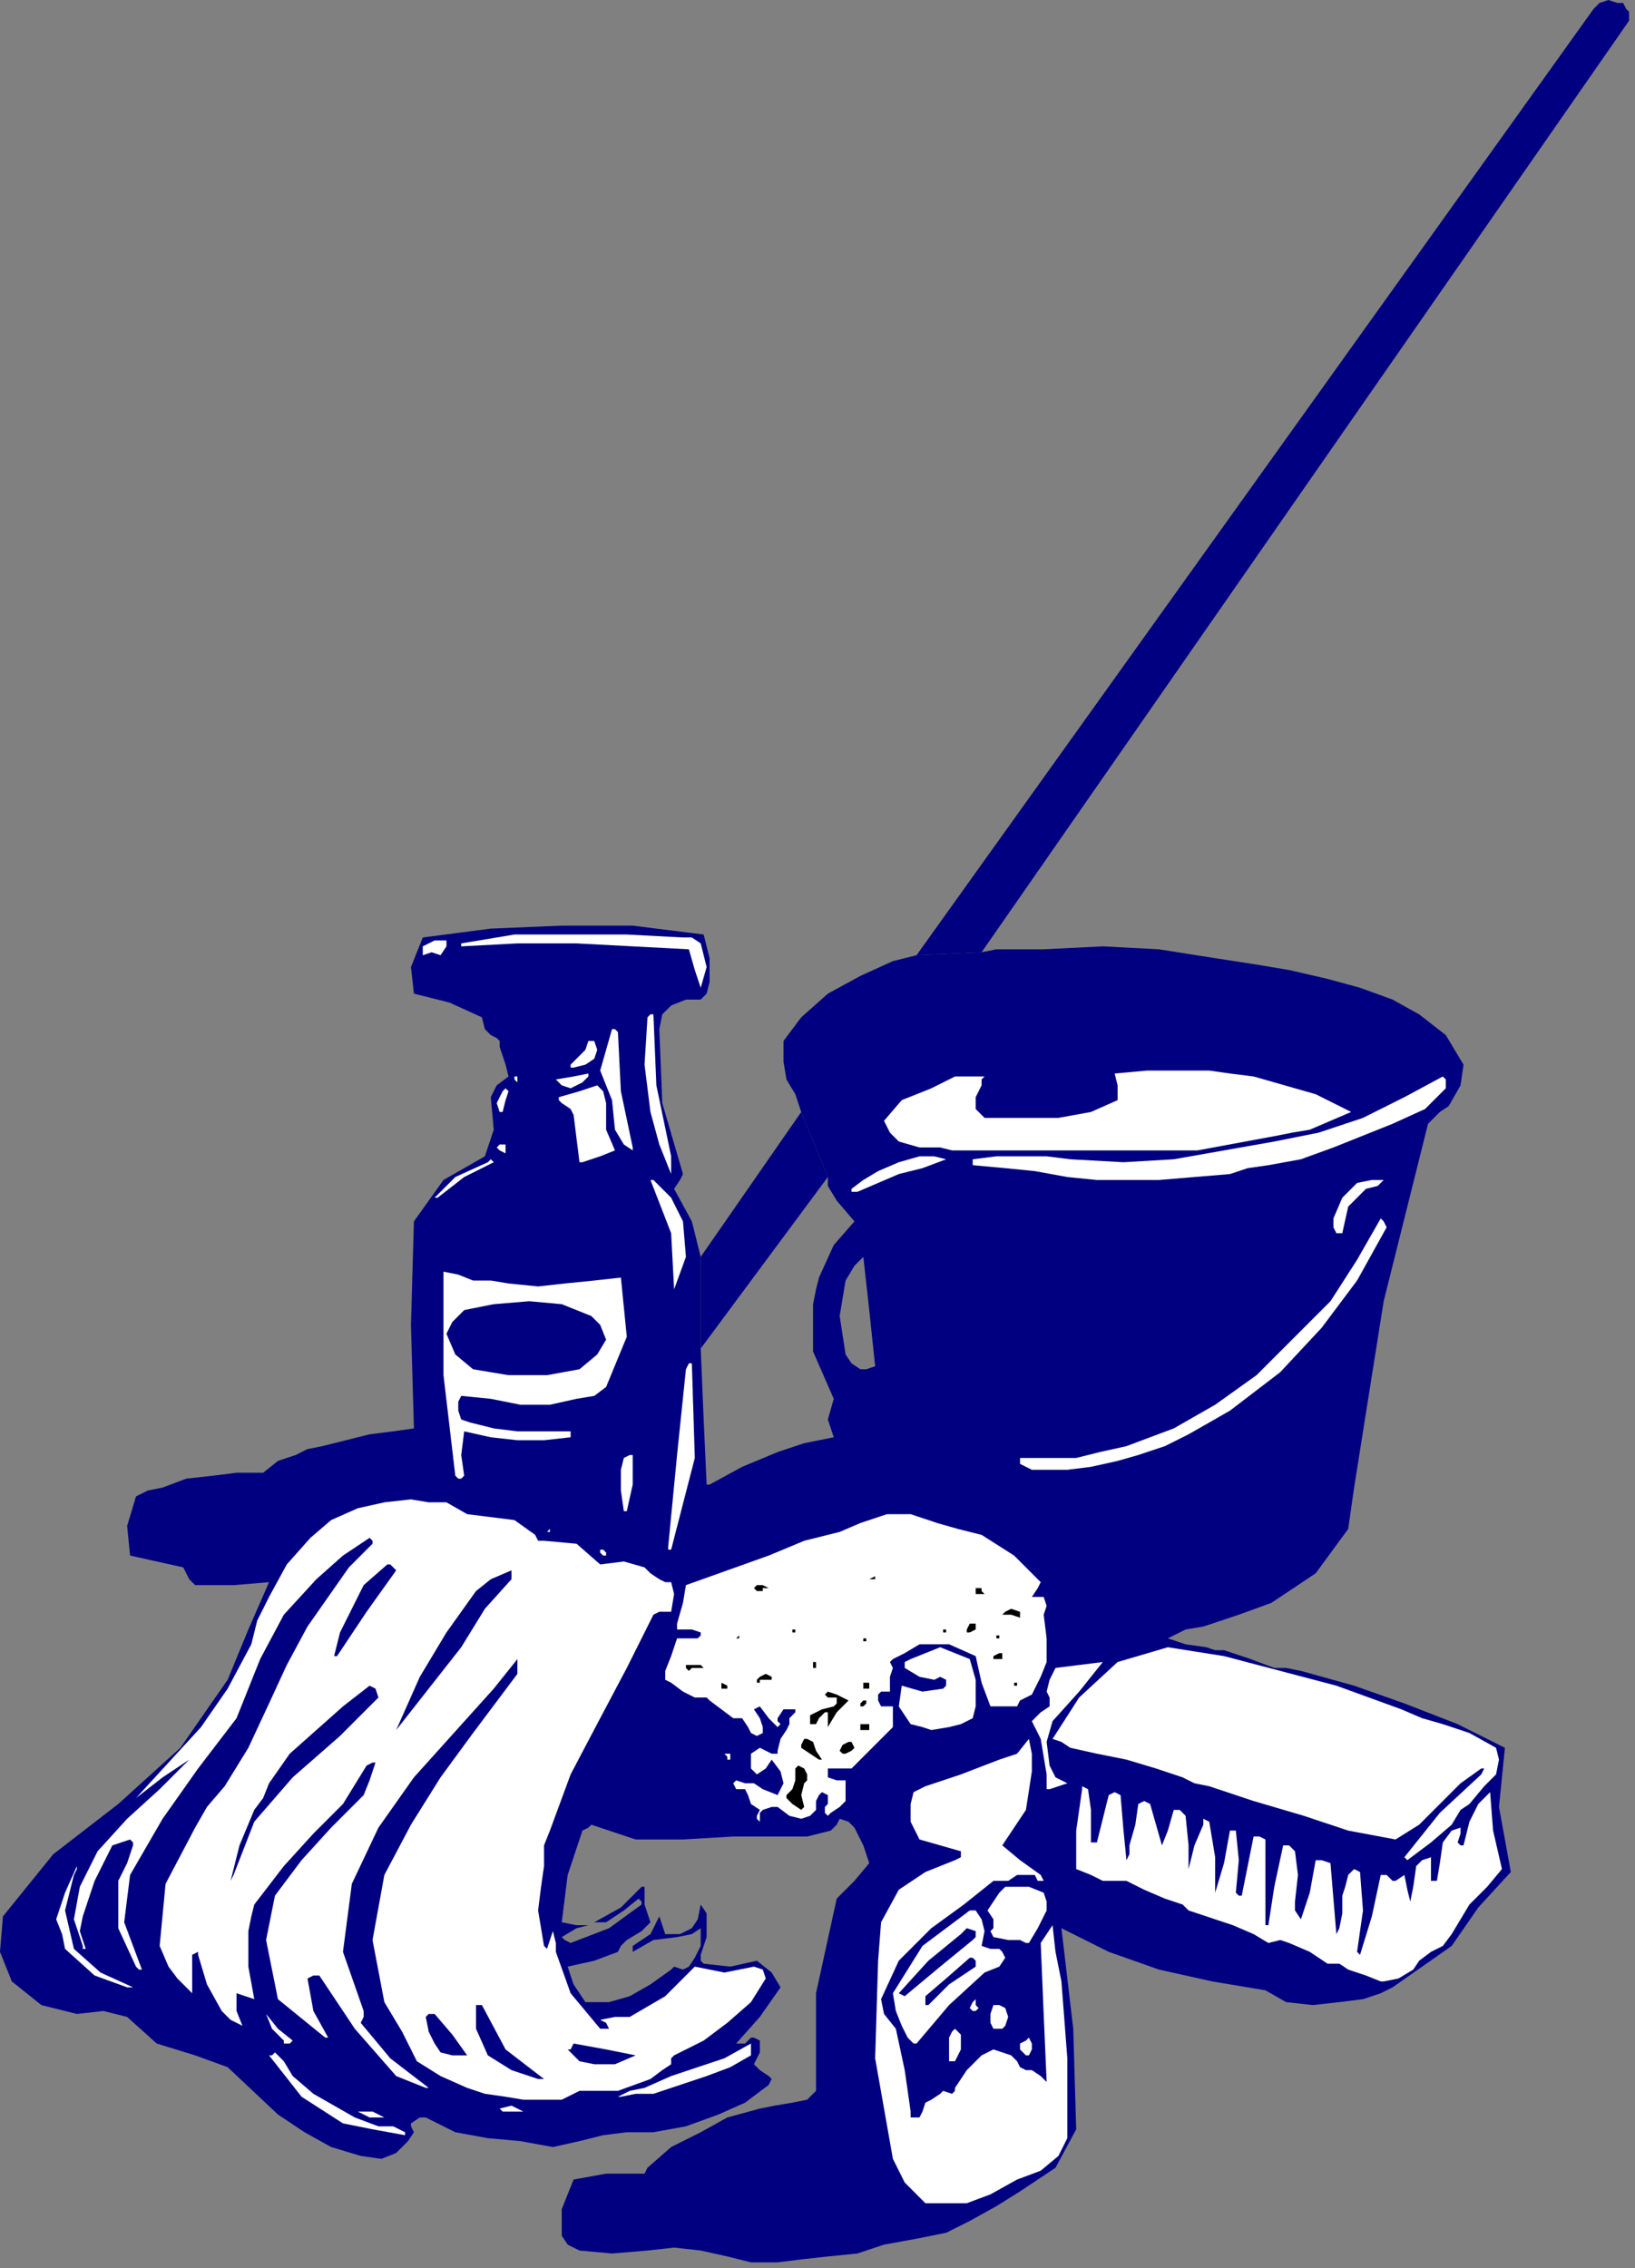
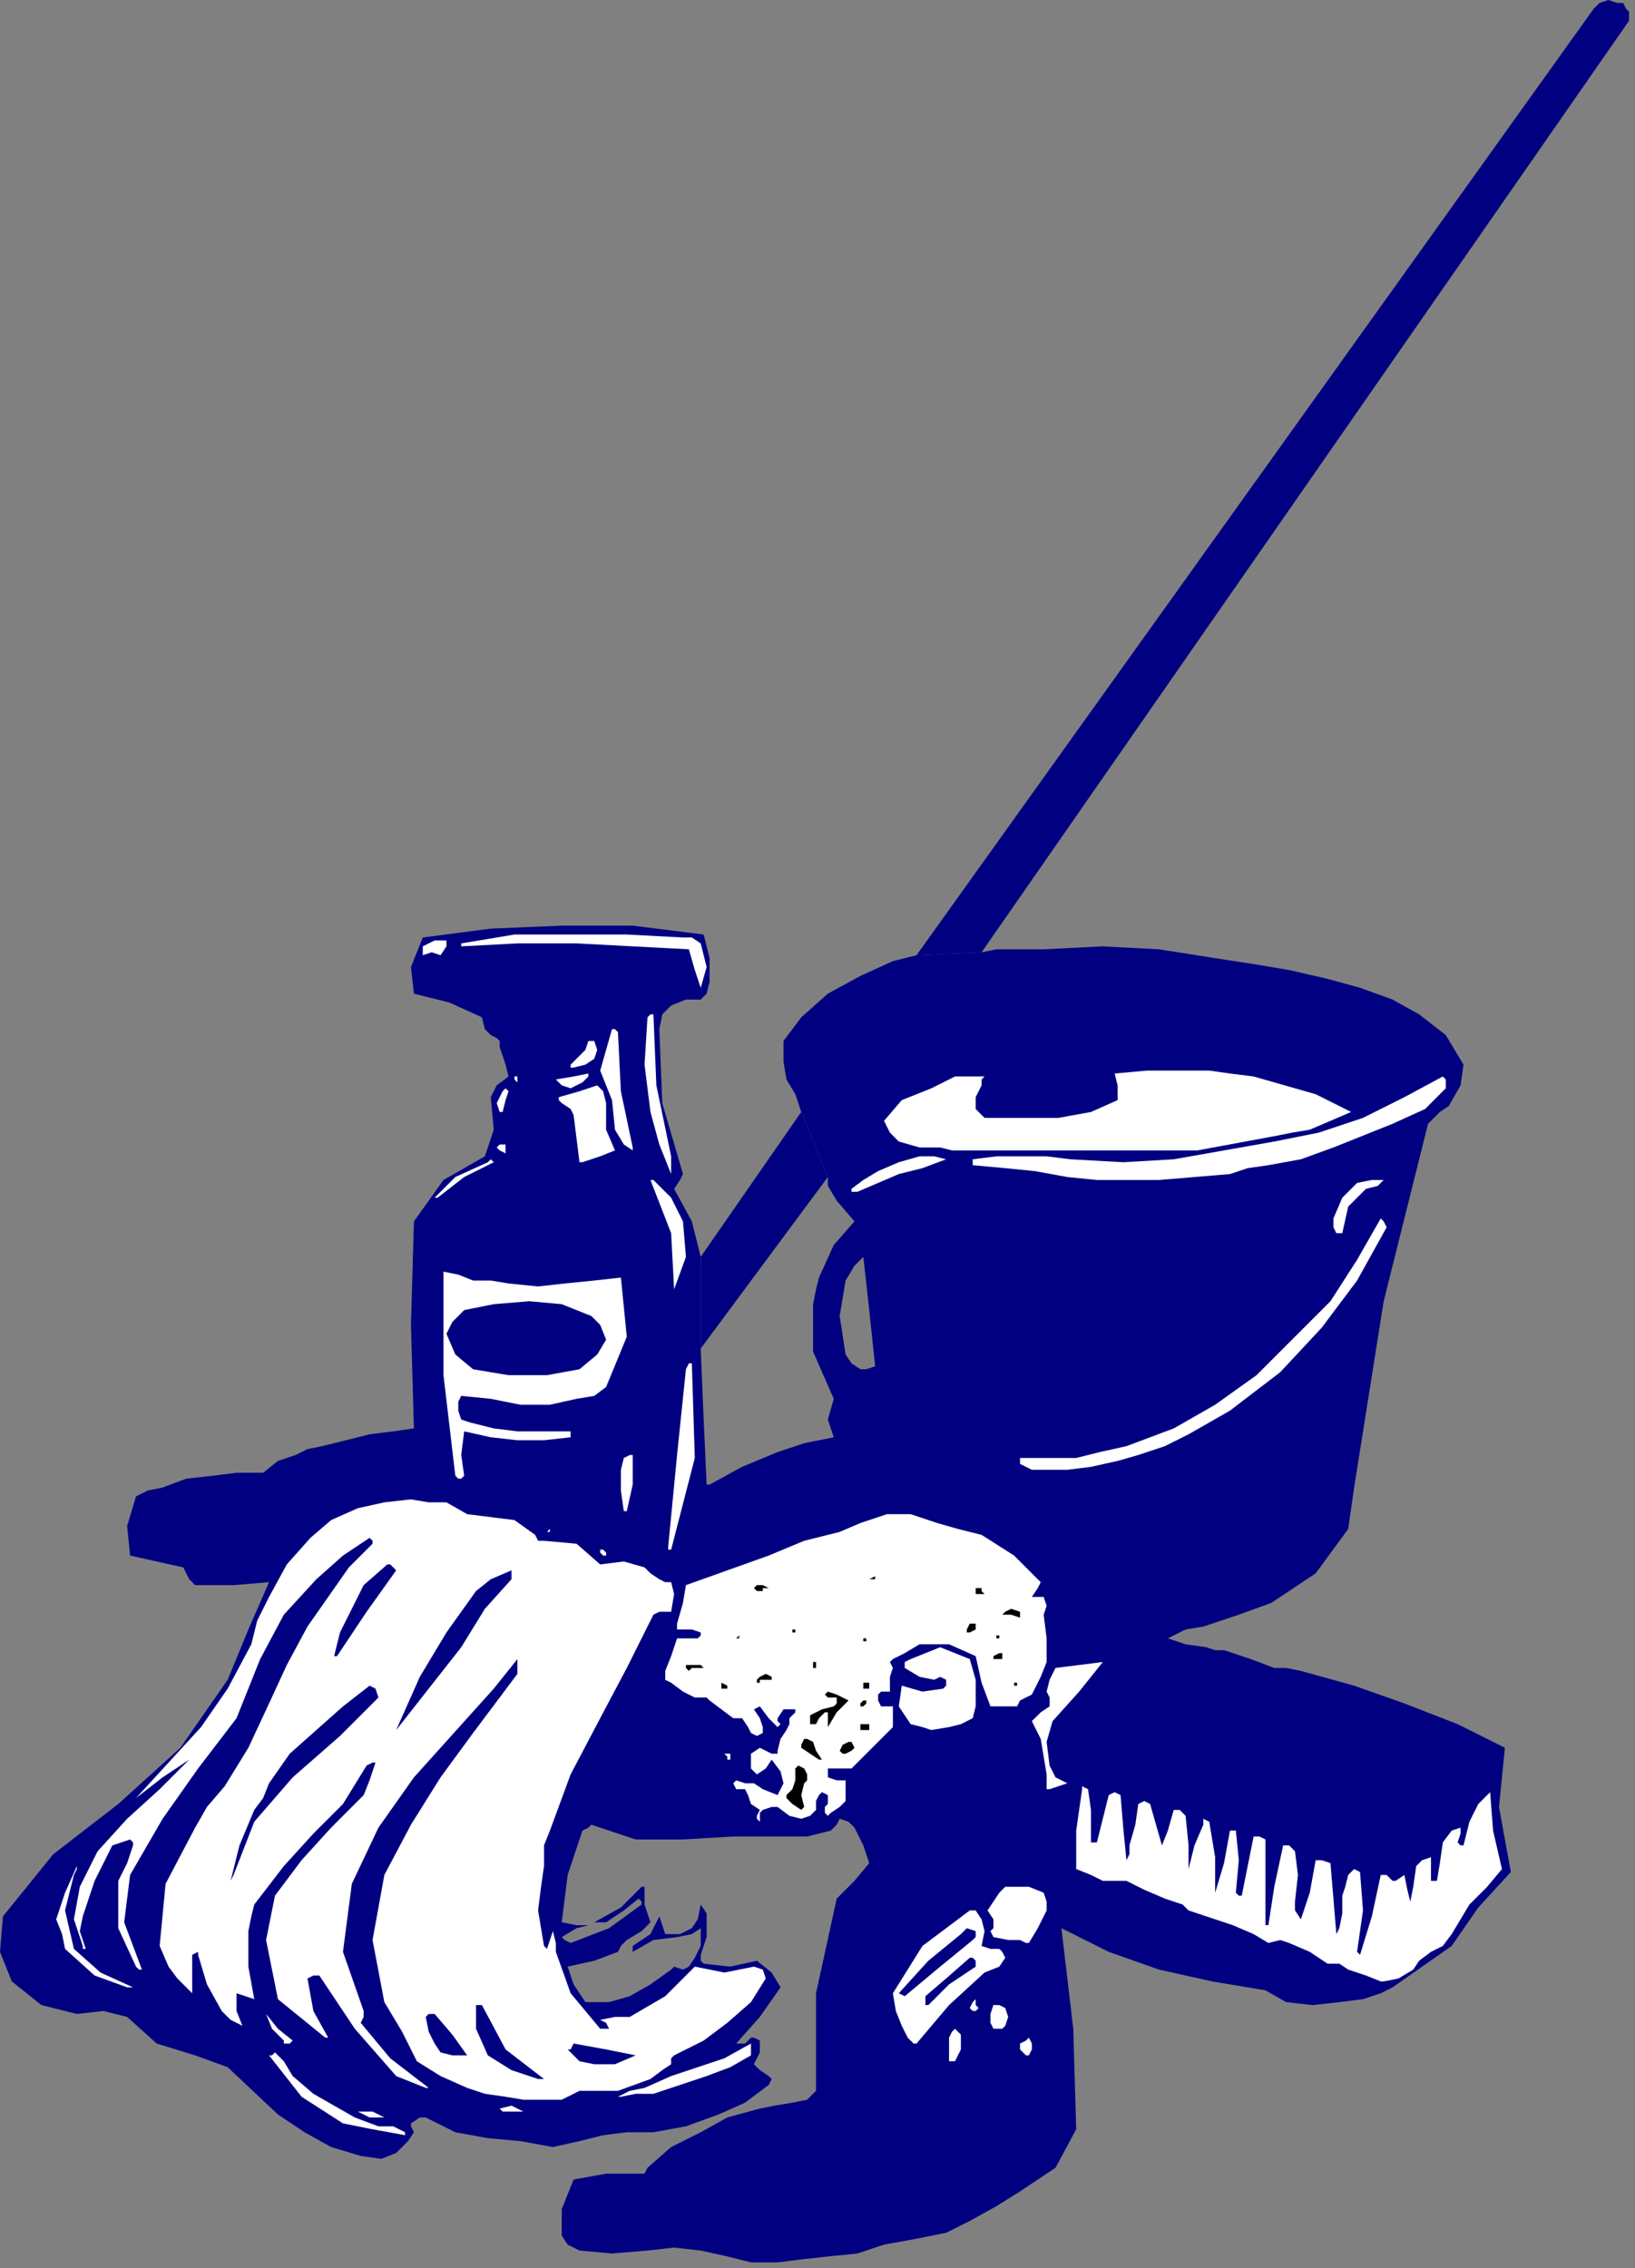
<svg xmlns="http://www.w3.org/2000/svg" xmlns:ns1="http://sodipodi.sourceforge.net/DTD/sodipodi-0.dtd" xmlns:ns2="http://www.inkscape.org/namespaces/inkscape" version="1.0" width="146.315mm" height="202.935mm" id="svg175" ns1:docname="CLEAN009.WMF">
  <rect width="100%" height="100%" fill="#808080" stroke="none" />
  <ns1:namedview pagecolor="#ffffff" bordercolor="#666666" borderopacity="1" objecttolerance="10" gridtolerance="10" guidetolerance="10" ns2:pageopacity="0" ns2:pageshadow="2" ns2:window-width="640" ns2:window-height="480" id="namedview177" />
  <defs id="defs3">
    <pattern id="WMFhbasepattern" patternUnits="userSpaceOnUse" width="6" height="6" x="0" y="0" />
  </defs>
  <path style="fill:#000080;fill-rule:evenodd;fill-opacity:1;stroke:none;" d="  M 310,323   L 302,325   L 291,330   L 280,336   L 271,344   L 265,352   L 265,359   L 266,365   L 269,370   L 271,376   L 280,398   L 280,401   L 283,406   L 289,413   L 292,425   L 294,443   L 296,462   L 293,463   L 291,463   L 288,461   L 286,458   L 284,445   L 286,433   L 289,428   L 292,425   L 289,413   L 282,421   L 277,432   L 276,436   L 275,441   L 275,457   L 282,473   L 280,480   L 282,486   L 272,488   L 263,491   L 251,496   L 240,502   L 239,502   L 238,480   L 237,456   L 237,425   L 234,413   L 228,402   L 230,399   L 231,397   L 224,373   L 223,348   L 224,343   L 227,340   L 232,338   L 237,338   L 239,336   L 240,332   L 240,324   L 238,316   L 214,313   L 190,313   L 166,314   L 143,317   L 139,327   L 140,336   L 152,339   L 163,344   L 164,348   L 166,350   L 168,351   L 169,352   L 169,354   L 171,360   L 172,364   L 168,367   L 166,371   L 167,382   L 164,391   L 150,399   L 140,413   L 139,448   L 140,483   L 133,484   L 125,485   L 117,487   L 109,489   L 104,490   L 100,492   L 94,494   L 89,498   L 80,498   L 72,499   L 63,500   L 55,503   L 50,504   L 46,506   L 43,516   L 44,526   L 53,528   L 62,530   L 64,534   L 66,536   L 79,536   L 91,535   L 84,551   L 77,568   L 61,591   L 40,610   L 18,627   L 1,648   L 0,660   L 4,670   L 14,678   L 26,681   L 35,680   L 43,682   L 53,691   L 66,695   L 77,699   L 94,715   L 103,721   L 112,726   L 122,729   L 129,730   L 134,728   L 138,724   L 140,721   L 139,719   L 139,718   L 142,716   L 144,716   L 154,721   L 165,723   L 176,724   L 187,726   L 196,724   L 204,722   L 212,721   L 221,721   L 232,719   L 243,715   L 252,711   L 260,705   L 261,703   L 260,702   L 257,700   L 255,698   L 257,694   L 257,690   L 255,689   L 254,689   L 252,691   L 249,691   L 257,682   L 264,672   L 261,667   L 256,663   L 247,665   L 238,664   L 237,663   L 237,661   L 239,655   L 239,650   L 239,647   L 237,644   L 236,649   L 234,652   L 230,654   L 225,654   L 224,651   L 223,648   L 220,654   L 214,658   L 214,659   L 214,660   L 221,656   L 229,655   L 234,654   L 237,652   L 237,658   L 235,662   L 233,665   L 231,666   L 228,665   L 227,666   L 220,671   L 213,675   L 206,677   L 198,677   L 194,671   L 192,665   L 201,663   L 209,660   L 210,658   L 212,656   L 217,653   L 220,650   L 218,644   L 218,639   L 218,638   L 217,638   L 210,645   L 201,650   L 203,650   L 205,650   L 211,646   L 216,642   L 217,643   L 217,644   L 206,652   L 193,657   L 191,656   L 190,655   L 195,652   L 199,651   L 195,651   L 190,650   L 192,634   L 197,619   L 199,618   L 200,617   L 215,622   L 231,622   L 248,621   L 273,621   L 281,619   L 283,617   L 284,615   L 287,616   L 289,618   L 292,624   L 294,630   L 289,636   L 283,642   L 276,674   L 276,707   L 273,710   L 268,711   L 262,712   L 257,713   L 246,716   L 237,721   L 227,726   L 219,733   L 218,735   L 217,735   L 205,735   L 194,737   L 190,747   L 190,756   L 192,759   L 196,761   L 207,762   L 219,761   L 228,760   L 237,761   L 246,763   L 254,765   L 263,765   L 271,764   L 280,763   L 290,762   L 299,759   L 310,757   L 320,755   L 328,751   L 337,746   L 345,741   L 357,733   L 364,720   L 363,686   L 359,652   L 375,660   L 392,666   L 410,670   L 428,673   L 435,677   L 444,678   L 453,677   L 461,676   L 467,674   L 471,672   L 481,665   L 491,658   L 500,645   L 511,633   L 507,611   L 509,591   L 493,583   L 475,576   L 458,570   L 440,565   L 435,564   L 431,564   L 423,561   L 414,558   L 411,558   L 408,557   L 401,556   L 395,554   L 401,551   L 407,550   L 419,546   L 430,542   L 445,532   L 456,517   L 457,510   L 458,503   L 468,440   L 483,380   L 487,376   L 490,374   L 494,367   L 495,360   L 489,350   L 480,343   L 471,338   L 460,334   L 449,331   L 436,328   L 424,326   L 411,324   L 392,321   L 373,320   L 353,321   L 337,321   L 332,322   L 310,323  z " id="path5" />
  <path style="fill:#000080;fill-rule:evenodd;fill-opacity:1;stroke:none;" d="  M 332,322   L 551,7   L 551,4   L 550,3   L 549,1   L 547,1   L 544,0   L 541,1   L 539,3   L 310,323   L 332,322  z " id="path7" />
  <path style="fill:#000080;fill-rule:evenodd;fill-opacity:1;stroke:none;" d="  M 271,376   L 237,425   L 237,456   L 280,398   L 271,376  z " id="path9" />
-   <path style="fill:#ffffff;fill-rule:evenodd;fill-opacity:1;stroke:none;" d="  M 318,745   L 327,745   L 335,742   L 344,737   L 352,734   L 358,729   L 361,723   L 361,696   L 359,670   L 357,660   L 356,651   L 354,654   L 352,657   L 353,681   L 354,704   L 352,702   L 349,700   L 347,700   L 345,699   L 344,697   L 342,695   L 336,693   L 332,695   L 327,700   L 323,706   L 323,707   L 322,708   L 319,707   L 318,708   L 315,710   L 313,711   L 312,714   L 311,716   L 308,716   L 308,714   L 306,700   L 303,686   L 299,681   L 298,676   L 304,663   L 315,652   L 326,644   L 336,636   L 341,636   L 344,634   L 347,634   L 350,634   L 351,636   L 352,636   L 353,636   L 352,634   L 345,629   L 339,624   L 347,612   L 349,599   L 349,593   L 348,588   L 344,593   L 338,595   L 325,600   L 313,604   L 309,606   L 308,610   L 308,616   L 311,622   L 318,624   L 325,626   L 325,628   L 323,629   L 313,633   L 304,639   L 298,650   L 297,663   L 296,696   L 302,730   L 306,738   L 313,745   L 316,745   L 318,745  z " id="path11" />
  <path style="fill:#ffffff;fill-rule:evenodd;fill-opacity:1;stroke:none;" d="  M 137,721   L 133,719   L 128,719   L 120,716   L 113,712   L 106,708   L 99,702   L 96,697   L 93,694   L 92,695   L 91,695   L 102,709   L 116,718   L 126,720   L 137,722   L 137,722   L 137,721  z " id="path13" />
  <path style="fill:#ffffff;fill-rule:evenodd;fill-opacity:1;stroke:none;" d="  M 130,716   L 130,716   L 126,714   L 121,714   L 125,716   L 130,716  z " id="path15" />
  <path style="fill:#ffffff;fill-rule:evenodd;fill-opacity:1;stroke:none;" d="  M 172,714   L 175,714   L 177,714   L 173,712   L 169,713   L 170,714   L 172,714  z " id="path17" />
  <path style="fill:#ffffff;fill-rule:evenodd;fill-opacity:1;stroke:none;" d="  M 192,712   L 192,712   L 191,712   L 192,712  z " id="path19" />
  <path style="fill:#ffffff;fill-rule:evenodd;fill-opacity:1;stroke:none;" d="  M 182,710   L 190,710   L 196,707   L 209,707   L 220,703   L 224,700   L 227,698   L 227,696   L 228,695   L 238,690   L 246,684   L 254,677   L 259,669   L 258,666   L 255,665   L 245,667   L 235,665   L 225,675   L 213,682   L 208,682   L 203,683   L 205,684   L 206,686   L 205,686   L 203,686   L 193,674   L 188,660   L 188,657   L 187,653   L 186,656   L 185,659   L 184,658   L 183,652   L 182,646   L 183,638   L 184,631   L 184,624   L 186,619   L 193,600   L 203,581   L 212,564   L 221,546   L 223,545   L 225,545   L 227,545   L 227,545   L 228,539   L 227,535   L 225,535   L 223,534   L 220,532   L 218,530   L 211,528   L 203,529   L 195,522   L 184,521   L 182,521   L 181,519   L 174,514   L 166,513   L 158,512   L 151,508   L 145,508   L 139,507   L 130,508   L 121,510   L 112,514   L 105,520   L 97,529   L 91,540   L 87,548   L 85,556   L 77,571   L 68,584   L 57,596   L 46,608   L 55,601   L 64,595   L 54,605   L 43,615   L 33,626   L 27,638   L 25,649   L 28,658   L 28,659   L 29,659   L 27,653   L 28,648   L 32,636   L 38,624   L 41,623   L 44,622   L 45,623   L 45,624   L 43,630   L 40,636   L 40,652   L 46,665   L 47,666   L 48,666   L 42,650   L 44,634   L 55,615   L 67,598   L 80,581   L 88,561   L 96,546   L 107,534   L 116,526   L 125,520   L 126,521   L 126,522   L 122,526   L 118,530   L 111,540   L 104,550   L 97,563   L 91,576   L 84,591   L 76,604   L 70,611   L 66,618   L 56,637   L 54,658   L 57,665   L 60,669   L 63,672   L 65,674   L 65,667   L 65,661   L 67,660   L 67,661   L 70,671   L 75,680   L 78,683   L 82,685   L 80,680   L 80,674   L 83,675   L 86,676   L 84,665   L 84,653   L 85,648   L 86,644   L 96,631   L 106,620   L 116,610   L 124,597   L 126,596   L 127,596   L 125,602   L 123,607   L 112,618   L 102,629   L 93,641   L 90,656   L 94,676   L 110,689   L 111,689   L 111,689   L 106,680   L 104,669   L 106,668   L 108,668   L 120,686   L 134,702   L 139,704   L 144,706   L 145,706   L 132,696   L 122,684   L 123,682   L 123,680   L 116,660   L 119,637   L 128,618   L 140,601   L 149,591   L 158,581   L 167,571   L 175,561   L 175,566   L 172,570   L 160,586   L 149,601   L 139,617   L 130,634   L 126,656   L 130,677   L 136,687   L 141,697   L 149,702   L 158,706   L 164,708   L 171,709   L 177,710   L 182,710  z " id="path21" />
  <path style="fill:#ffffff;fill-rule:evenodd;fill-opacity:1;stroke:none;" d="  M 210,709   L 215,708   L 221,708   L 230,705   L 239,702   L 247,699   L 254,695   L 254,693   L 254,691   L 245,696   L 236,699   L 227,702   L 218,706   L 213,707   L 209,709   L 210,709  z " id="path23" />
-   <path style="fill:#ffffff;fill-rule:evenodd;fill-opacity:1;stroke:none;" d="  M 147,707   L 147,706   L 147,707  z " id="path25" />
  <path style="fill:#000080;fill-rule:evenodd;fill-opacity:1;stroke:none;" d="  M 182,703   L 184,703   L 171,693   L 163,678   L 161,678   L 161,686   L 165,695   L 173,700   L 182,703  z " id="path27" />
  <path style="fill:#000080;fill-rule:evenodd;fill-opacity:1;stroke:none;" d="  M 201,698   L 208,698   L 215,695   L 205,693   L 194,691   L 193,693   L 192,693   L 196,697   L 201,698  z " id="path29" />
  <path style="fill:#ffffff;fill-rule:evenodd;fill-opacity:1;stroke:none;" d="  M 323,697   L 325,693   L 325,688   L 323,686   L 322,687   L 321,689   L 321,693   L 321,697   L 323,697  z " id="path31" />
  <path style="fill:#000080;fill-rule:evenodd;fill-opacity:1;stroke:none;" d="  M 153,695   L 158,695   L 153,688   L 147,681   L 145,681   L 144,682   L 145,687   L 147,691   L 149,694   L 153,695  z " id="path33" />
  <path style="fill:#ffffff;fill-rule:evenodd;fill-opacity:1;stroke:none;" d="  M 348,695   L 349,693   L 349,691   L 348,689   L 347,690   L 345,691   L 345,693   L 347,695   L 348,695  z " id="path35" />
  <path style="fill:#ffffff;fill-rule:evenodd;fill-opacity:1;stroke:none;" d="  M 310,691   L 321,678   L 333,667   L 338,665   L 340,662   L 339,660   L 338,659   L 335,659   L 332,658   L 333,653   L 332,649   L 330,646   L 328,646   L 312,658   L 302,674   L 303,680   L 305,685   L 307,689   L 309,691   L 310,691  z " id="path37" />
  <path style="fill:#ffffff;fill-rule:evenodd;fill-opacity:1;stroke:none;" d="  M 97,691   L 98,691   L 99,690   L 94,686   L 90,681   L 92,686   L 96,690   L 96,691   L 97,691  z " id="path39" />
  <path style="fill:#ffffff;fill-rule:evenodd;fill-opacity:1;stroke:none;" d="  M 338,686   L 339,686   L 340,685   L 341,682   L 340,679   L 338,678   L 336,678   L 335,681   L 335,684   L 336,686   L 338,686  z " id="path41" />
  <path style="fill:#ffffff;fill-rule:evenodd;fill-opacity:1;stroke:none;" d="  M 330,680   L 331,679   L 330,678   L 330,676   L 329,677   L 328,679   L 329,680   L 330,680  z " id="path43" />
  <path style="fill:#000080;fill-rule:evenodd;fill-opacity:1;stroke:none;" d="  M 314,678   L 321,671   L 330,665   L 330,664   L 330,663   L 329,662   L 328,662   L 320,669   L 313,675   L 313,676   L 313,678   L 314,678  z " id="path45" />
  <path style="fill:#000080;fill-rule:evenodd;fill-opacity:1;stroke:none;" d="  M 306,675   L 318,665   L 329,656   L 330,655   L 330,653   L 327,652   L 325,654   L 314,663   L 304,674   L 306,675   L 306,675  z " id="path47" />
  <path style="fill:#ffffff;fill-rule:evenodd;fill-opacity:1;stroke:none;" d="  M 43,672   L 44,672   L 45,672   L 34,667   L 25,659   L 22,646   L 25,634   L 26,632   L 26,631   L 22,640   L 19,649   L 21,654   L 22,659   L 32,668   L 43,672  z " id="path49" />
  <path style="fill:#ffffff;fill-rule:evenodd;fill-opacity:1;stroke:none;" d="  M 468,670   L 473,669   L 478,666   L 480,663   L 484,660   L 488,658   L 491,654   L 494,649   L 497,644   L 503,638   L 508,632   L 505,619   L 504,606   L 500,610   L 497,616   L 496,620   L 495,624   L 494,624   L 493,623   L 494,620   L 494,618   L 491,619   L 488,623   L 487,630   L 486,636   L 485,636   L 484,636   L 484,631   L 484,628   L 481,629   L 479,631   L 478,638   L 477,643   L 476,639   L 475,634   L 472,636   L 471,636   L 469,634   L 467,634   L 464,648   L 460,661   L 459,660   L 461,646   L 460,633   L 458,632   L 456,634   L 455,638   L 454,641   L 454,647   L 453,652   L 452,654   L 452,654   L 451,642   L 450,630   L 447,629   L 445,629   L 443,640   L 440,649   L 438,646   L 438,643   L 439,634   L 438,626   L 436,624   L 434,624   L 431,638   L 429,651   L 428,651   L 428,650   L 428,636   L 428,622   L 426,621   L 424,621   L 422,631   L 420,641   L 419,641   L 418,640   L 419,629   L 418,619   L 417,619   L 416,619   L 414,630   L 411,640   L 411,628   L 409,616   L 407,615   L 407,617   L 404,624   L 402,632   L 402,634   L 402,624   L 401,614   L 399,612   L 397,612   L 395,619   L 393,624   L 391,617   L 389,610   L 387,609   L 385,610   L 384,617   L 382,624   L 382,627   L 381,629   L 380,619   L 379,607   L 377,606   L 375,607   L 373,615   L 371,623   L 369,623   L 369,622   L 369,612   L 368,605   L 366,604   L 366,605   L 364,619   L 364,632   L 369,634   L 373,636   L 381,636   L 387,639   L 394,642   L 400,644   L 402,646   L 405,647   L 411,649   L 417,651   L 424,654   L 429,657   L 433,656   L 436,657   L 443,660   L 449,664   L 453,664   L 456,666   L 462,668   L 467,670   L 468,670  z " id="path51" />
  <path style="fill:#ffffff;fill-rule:evenodd;fill-opacity:1;stroke:none;" d="  M 348,657   L 351,652   L 354,646   L 354,643   L 353,640   L 348,638   L 340,638   L 338,640   L 336,643   L 334,646   L 336,649   L 336,652   L 335,653   L 336,655   L 341,656   L 345,656   L 347,657   L 348,657  z " id="path53" />
  <path style="fill:#000000;fill-rule:evenodd;fill-opacity:1;stroke:none;" d="  M 114,648   L 114,649   L 114,648  z " id="path55" />
  <path style="fill:#000000;fill-rule:evenodd;fill-opacity:1;stroke:none;" d="  M 77,640   L 77,639   L 77,639   L 77,640   L 77,640  z " id="path57" />
  <path style="fill:#000080;fill-rule:evenodd;fill-opacity:1;stroke:none;" d="  M 79,634   L 86,616   L 99,601   L 115,587   L 128,574   L 127,571   L 125,570   L 116,577   L 107,585   L 98,593   L 91,603   L 89,608   L 86,612   L 81,624   L 78,636   L 79,634  z " id="path59" />
-   <path style="fill:#ffffff;fill-rule:evenodd;fill-opacity:1;stroke:none;" d="  M 476,629   L 484,623   L 491,617   L 494,612   L 497,610   L 502,604   L 506,600   L 507,595   L 506,591   L 497,586   L 488,583   L 481,581   L 474,578   L 463,574   L 452,570   L 433,565   L 414,560   L 395,557   L 378,562   L 365,574   L 356,588   L 359,589   L 362,591   L 371,593   L 381,595   L 391,598   L 400,601   L 404,603   L 409,604   L 424,609   L 441,614   L 456,619   L 472,622   L 480,617   L 487,610   L 494,603   L 501,598   L 502,598   L 501,600   L 487,613   L 475,628   L 476,629   L 476,629  z " id="path61" />
  <path style="fill:#ffffff;fill-rule:evenodd;fill-opacity:1;stroke:none;" d="  M 257,615   L 257,613   L 258,612   L 261,611   L 263,611   L 267,614   L 271,615   L 274,614   L 276,612   L 276,611   L 276,609   L 277,607   L 278,606   L 280,607   L 280,610   L 279,611   L 279,613   L 280,614   L 281,613   L 284,611   L 286,609   L 286,602   L 283,602   L 280,601   L 280,600   L 280,598   L 288,598   L 295,591   L 302,584   L 302,577   L 298,577   L 297,575   L 297,573   L 298,572   L 300,572   L 301,572   L 301,567   L 302,564   L 301,562   L 302,561   L 306,559   L 311,556   L 321,556   L 330,560   L 332,569   L 335,577   L 344,577   L 345,575   L 347,574   L 349,573   L 350,571   L 352,567   L 354,562   L 354,554   L 353,546   L 354,543   L 353,540   L 349,540   L 351,537   L 352,535   L 343,526   L 332,519   L 324,517   L 317,515   L 308,512   L 300,512   L 291,515   L 284,518   L 272,521   L 260,526   L 246,531   L 232,536   L 231,542   L 229,549   L 229,551   L 234,551   L 237,552   L 237,553   L 236,554   L 229,554   L 227,560   L 225,565   L 225,568   L 227,569   L 231,572   L 235,574   L 239,574   L 240,575   L 244,578   L 248,581   L 251,581   L 253,584   L 254,586   L 256,587   L 258,586   L 258,584   L 257,581   L 255,578   L 257,577   L 257,577   L 260,581   L 263,584   L 264,583   L 264,583   L 263,582   L 263,581   L 265,578   L 268,578   L 269,578   L 269,579   L 268,580   L 267,581   L 267,583   L 266,585   L 264,588   L 263,592   L 263,593   L 261,593   L 259,592   L 257,591   L 254,593   L 254,596   L 254,598   L 256,600   L 259,598   L 261,595   L 264,599   L 265,603   L 264,605   L 263,607   L 258,605   L 255,603   L 252,603   L 249,602   L 248,603   L 249,605   L 252,605   L 253,607   L 254,610   L 257,612   L 256,614   L 256,615   L 257,616   L 257,615  z " id="path63" />
  <path style="fill:#000000;fill-rule:evenodd;fill-opacity:1;stroke:none;" d="  M 272,611   L 271,607   L 272,603   L 273,602   L 273,600   L 272,598   L 270,597   L 269,598   L 269,602   L 268,605   L 266,607   L 266,608   L 268,610   L 271,612   L 272,611  z " id="path65" />
  <path style="fill:#ffffff;fill-rule:evenodd;fill-opacity:1;stroke:none;" d="  M 355,605   L 358,604   L 361,603   L 357,601   L 355,597   L 354,589   L 356,582   L 365,572   L 373,562   L 365,563   L 357,564   L 355,568   L 354,572   L 355,574   L 355,577   L 352,579   L 349,582   L 352,588   L 353,594   L 354,600   L 354,605   L 355,605  z " id="path67" />
  <path style="fill:#ffffff;fill-rule:evenodd;fill-opacity:1;stroke:none;" d="  M 209,595   L 209,596   L 209,595  z " id="path69" />
  <path style="fill:#ffffff;fill-rule:evenodd;fill-opacity:1;stroke:none;" d="  M 247,594   L 247,593   L 246,593   L 245,593   L 246,594   L 246,595   L 247,595   L 247,594  z " id="path71" />
  <path style="fill:#000000;fill-rule:evenodd;fill-opacity:1;stroke:none;" d="  M 278,595   L 276,592   L 275,589   L 273,588   L 272,588   L 271,590   L 271,591   L 274,593   L 277,595   L 278,595  z " id="path73" />
  <path style="fill:#000000;fill-rule:evenodd;fill-opacity:1;stroke:none;" d="  M 286,593   L 288,592   L 289,591   L 288,589   L 287,589   L 285,590   L 284,592   L 285,593   L 286,593  z " id="path75" />
  <path style="fill:#000080;fill-rule:evenodd;fill-opacity:1;stroke:none;" d="  M 134,585   L 145,571   L 156,557   L 164,544   L 173,534   L 173,531   L 173,531   L 166,534   L 161,538   L 151,552   L 142,567   L 138,576   L 134,585   L 134,585  z " id="path77" />
  <path style="fill:#000000;fill-rule:evenodd;fill-opacity:1;stroke:none;" d="  M 280,584   L 283,579   L 287,575   L 283,573   L 280,572   L 279,573   L 280,574   L 282,574   L 283,574   L 283,576   L 282,577   L 278,578   L 274,580   L 274,583   L 275,583   L 276,583   L 277,581   L 279,579   L 280,579   L 280,581   L 280,583   L 280,584   L 280,584  z " id="path79" />
  <path style="fill:#000000;fill-rule:evenodd;fill-opacity:1;stroke:none;" d="  M 293,585   L 294,585   L 294,584   L 294,583   L 291,583   L 291,585   L 293,585  z " id="path81" />
  <path style="fill:#ffffff;fill-rule:evenodd;fill-opacity:1;stroke:none;" d="  M 315,585   L 321,584   L 325,583   L 329,581   L 330,577   L 330,568   L 328,561   L 318,557   L 308,561   L 306,562   L 306,564   L 311,567   L 316,568   L 318,567   L 320,568   L 320,570   L 319,571   L 312,572   L 305,570   L 304,577   L 308,583   L 312,584   L 315,585  z " id="path83" />
  <path style="fill:#000000;fill-rule:evenodd;fill-opacity:1;stroke:none;" d="  M 293,576   L 293,575   L 292,575   L 291,576   L 291,577   L 292,577   L 293,576  z " id="path85" />
  <path style="fill:#000000;fill-rule:evenodd;fill-opacity:1;stroke:none;" d="  M 246,571   L 246,570   L 244,569   L 244,570   L 244,571   L 246,571  z " id="path87" />
  <path style="fill:#000000;fill-rule:evenodd;fill-opacity:1;stroke:none;" d="  M 293,571   L 294,571   L 294,570   L 294,569   L 292,569   L 292,571   L 293,571  z " id="path89" />
  <path style="fill:#000000;fill-rule:evenodd;fill-opacity:1;stroke:none;" d="  M 344,570   L 344,569   L 343,569   L 343,570   L 344,570  z " id="path91" />
  <path style="fill:#000000;fill-rule:evenodd;fill-opacity:1;stroke:none;" d="  M 257,568   L 261,568   L 261,567   L 259,566   L 257,567   L 256,568   L 256,569   L 257,569   L 257,568  z " id="path93" />
  <path style="fill:#000000;fill-rule:evenodd;fill-opacity:1;stroke:none;" d="  M 291,565   L 291,565   L 291,565  z " id="path95" />
  <path style="fill:#000000;fill-rule:evenodd;fill-opacity:1;stroke:none;" d="  M 234,564   L 238,564   L 238,564   L 237,563   L 234,563   L 232,563   L 232,564   L 233,565   L 234,564  z " id="path97" />
  <path style="fill:#000000;fill-rule:evenodd;fill-opacity:1;stroke:none;" d="  M 276,564   L 276,564   L 276,562   L 275,562   L 275,563   L 275,564   L 276,564  z " id="path99" />
  <path style="fill:#000000;fill-rule:evenodd;fill-opacity:1;stroke:none;" d="  M 338,561   L 339,561   L 339,559   L 338,559   L 336,560   L 336,561   L 338,561  z " id="path101" />
  <path style="fill:#000080;fill-rule:evenodd;fill-opacity:1;stroke:none;" d="  M 114,560   L 124,545   L 134,531   L 132,529   L 131,529   L 123,536   L 118,546   L 115,552   L 113,560   L 114,560  z " id="path103" />
  <path style="fill:#000000;fill-rule:evenodd;fill-opacity:1;stroke:none;" d="  M 293,555   L 293,554   L 292,554   L 292,555   L 293,555  z " id="path105" />
  <path style="fill:#000000;fill-rule:evenodd;fill-opacity:1;stroke:none;" d="  M 250,554   L 250,553   L 249,554   L 250,554   L 250,554  z " id="path107" />
  <path style="fill:#000000;fill-rule:evenodd;fill-opacity:1;stroke:none;" d="  M 338,554   L 338,553   L 337,553   L 337,554   L 338,554  z " id="path109" />
  <path style="fill:#000000;fill-rule:evenodd;fill-opacity:1;stroke:none;" d="  M 345,552   L 345,552   L 345,552  z " id="path111" />
  <path style="fill:#000000;fill-rule:evenodd;fill-opacity:1;stroke:none;" d="  M 328,552   L 330,551   L 330,550   L 330,549   L 328,549   L 327,551   L 327,552   L 328,552  z " id="path113" />
  <path style="fill:#000000;fill-rule:evenodd;fill-opacity:1;stroke:none;" d="  M 269,551   L 268,551   L 268,552   L 269,552   L 269,551  z " id="path115" />
-   <path style="fill:#000000;fill-rule:evenodd;fill-opacity:1;stroke:none;" d="  M 320,551   L 319,551   L 319,552   L 320,552   L 320,551  z " id="path117" />
  <path style="fill:#000000;fill-rule:evenodd;fill-opacity:1;stroke:none;" d="  M 345,547   L 345,545   L 342,544   L 340,545   L 339,546   L 340,546   L 342,546   L 345,547  z " id="path119" />
  <path style="fill:#000000;fill-rule:evenodd;fill-opacity:1;stroke:none;" d="  M 278,543   L 278,543   L 277,543   L 278,543  z " id="path121" />
  <path style="fill:#000000;fill-rule:evenodd;fill-opacity:1;stroke:none;" d="  M 332,539   L 333,539   L 332,538   L 332,537   L 330,537   L 330,539   L 332,539   L 332,539  z " id="path123" />
  <path style="fill:#000000;fill-rule:evenodd;fill-opacity:1;stroke:none;" d="  M 258,538   L 258,537   L 260,537   L 258,536   L 256,536   L 255,537   L 256,538   L 258,538  z " id="path125" />
  <path style="fill:#000000;fill-rule:evenodd;fill-opacity:1;stroke:none;" d="  M 296,534   L 296,533   L 294,534   L 295,534   L 296,534  z " id="path127" />
  <path style="fill:#ffffff;fill-rule:evenodd;fill-opacity:1;stroke:none;" d="  M 205,526   L 205,525   L 204,524   L 203,524   L 203,525   L 204,526   L 205,526  z " id="path129" />
  <path style="fill:#ffffff;fill-rule:evenodd;fill-opacity:1;stroke:none;" d="  M 227,524   L 235,493   L 234,461   L 233,461   L 232,463   L 229,492   L 226,523   L 226,524   L 227,524  z " id="path131" />
  <path style="fill:#ffffff;fill-rule:evenodd;fill-opacity:1;stroke:none;" d="  M 186,518   L 186,517   L 185,518   L 186,518  z " id="path133" />
  <path style="fill:#ffffff;fill-rule:evenodd;fill-opacity:1;stroke:none;" d="  M 212,511   L 214,502   L 214,493   L 214,492   L 213,492   L 211,493   L 210,497   L 210,504   L 211,511   L 212,511  z " id="path135" />
  <path style="fill:#ffffff;fill-rule:evenodd;fill-opacity:1;stroke:none;" d="  M 156,500   L 156,500   L 157,499   L 156,492   L 157,484   L 166,486   L 175,487   L 184,487   L 193,486   L 193,484   L 192,484   L 175,484   L 167,483   L 159,481   L 156,480   L 155,477   L 155,474   L 156,472   L 166,473   L 176,475   L 186,475   L 195,473   L 201,472   L 205,469   L 212,452   L 210,432   L 201,433   L 191,434   L 182,435   L 172,434   L 166,433   L 160,433   L 155,431   L 150,430   L 150,465   L 154,499   L 155,500   L 156,500  z " id="path137" />
  <path style="fill:#ffffff;fill-rule:evenodd;fill-opacity:1;stroke:none;" d="  M 352,497   L 361,497   L 369,496   L 378,494   L 385,492   L 394,489   L 402,485   L 409,481   L 416,477   L 433,464   L 447,449   L 459,433   L 469,415   L 468,413   L 467,412   L 459,426   L 450,440   L 438,452   L 425,465   L 411,475   L 397,483   L 389,486   L 381,489   L 372,491   L 364,493   L 354,493   L 345,493   L 345,495   L 347,496   L 349,497   L 352,497  z " id="path139" />
  <path style="fill:#000080;fill-rule:evenodd;fill-opacity:1;stroke:none;" d="  M 174,465   L 185,465   L 196,463   L 202,458   L 205,453   L 203,448   L 200,445   L 190,441   L 179,440   L 167,441   L 157,443   L 153,447   L 151,451   L 154,458   L 160,463   L 166,464   L 172,465   L 173,465   L 174,465  z " id="path141" />
  <path style="fill:#ffffff;fill-rule:evenodd;fill-opacity:1;stroke:none;" d="  M 228,436   L 232,425   L 231,413   L 227,405   L 221,399   L 220,399   L 220,399   L 227,417   L 228,436   L 228,436  z " id="path143" />
  <path style="fill:#ffffff;fill-rule:evenodd;fill-opacity:1;stroke:none;" d="  M 454,417   L 456,408   L 462,402   L 466,401   L 468,399   L 464,399   L 459,400   L 454,405   L 451,412   L 451,415   L 452,417   L 454,417  z " id="path145" />
  <path style="fill:#ffffff;fill-rule:evenodd;fill-opacity:1;stroke:none;" d="  M 148,405   L 157,398   L 167,393   L 166,392   L 165,393   L 154,398   L 147,405   L 148,405  z " id="path147" />
  <path style="fill:#ffffff;fill-rule:evenodd;fill-opacity:1;stroke:none;" d="  M 290,403   L 297,400   L 304,397   L 312,395   L 320,392   L 316,391   L 311,391   L 304,393   L 297,396   L 292,399   L 288,402   L 288,403   L 290,403  z " id="path149" />
  <path style="fill:#ffffff;fill-rule:evenodd;fill-opacity:1;stroke:none;" d="  M 371,399   L 381,399   L 392,399   L 404,398   L 416,397   L 422,395   L 429,394   L 440,392   L 451,388   L 461,384   L 471,380   L 482,375   L 489,368   L 489,365   L 488,364   L 475,371   L 461,378   L 446,383   L 431,386   L 414,389   L 397,392   L 380,393   L 362,392   L 354,391   L 345,391   L 337,391   L 329,392   L 329,394   L 340,395   L 350,396   L 361,398   L 371,399  z " id="path151" />
  <path style="fill:#ffffff;fill-rule:evenodd;fill-opacity:1;stroke:none;" d="  M 227,396   L 227,393   L 227,391   L 222,367   L 221,343   L 220,343   L 219,344   L 218,360   L 220,376   L 223,387   L 227,397   L 227,397   L 227,396  z " id="path153" />
  <path style="fill:#ffffff;fill-rule:evenodd;fill-opacity:1;stroke:none;" d="  M 197,393   L 203,391   L 208,389   L 205,382   L 205,373   L 204,369   L 202,367   L 196,369   L 189,371   L 189,372   L 190,373   L 193,375   L 194,377   L 195,385   L 196,393   L 197,393  z " id="path155" />
  <path style="fill:#ffffff;fill-rule:evenodd;fill-opacity:1;stroke:none;" d="  M 171,389   L 171,388   L 171,387   L 169,387   L 168,388   L 169,389   L 171,390   L 171,390   L 171,389  z " id="path157" />
  <path style="fill:#ffffff;fill-rule:evenodd;fill-opacity:1;stroke:none;" d="  M 326,389   L 352,389   L 379,389   L 405,389   L 432,384   L 437,383   L 443,382   L 450,379   L 457,376   L 445,370   L 431,366   L 424,364   L 416,363   L 409,362   L 401,362   L 388,362   L 377,363   L 378,367   L 378,372   L 369,376   L 358,378   L 338,378   L 333,378   L 330,375   L 330,371   L 332,367   L 332,365   L 333,364   L 323,364   L 315,368   L 305,372   L 299,379   L 301,383   L 304,386   L 311,388   L 318,388   L 322,389   L 326,389  z " id="path159" />
  <path style="fill:#ffffff;fill-rule:evenodd;fill-opacity:1;stroke:none;" d="  M 214,388   L 210,369   L 209,349   L 208,348   L 207,348   L 205,355   L 203,362   L 207,372   L 208,382   L 211,387   L 214,389   L 214,388  z " id="path161" />
  <path style="fill:#ffffff;fill-rule:evenodd;fill-opacity:1;stroke:none;" d="  M 170,376   L 171,372   L 172,369   L 171,368   L 170,369   L 168,373   L 169,376   L 169,376   L 170,376  z " id="path163" />
  <path style="fill:#ffffff;fill-rule:evenodd;fill-opacity:1;stroke:none;" d="  M 193,368   L 197,366   L 199,364   L 199,363   L 199,363   L 194,364   L 188,365   L 190,367   L 193,368  z " id="path165" />
  <path style="fill:#ffffff;fill-rule:evenodd;fill-opacity:1;stroke:none;" d="  M 175,365   L 175,364   L 175,364   L 174,364   L 174,365   L 175,366   L 175,366   L 175,365  z " id="path167" />
  <path style="fill:#ffffff;fill-rule:evenodd;fill-opacity:1;stroke:none;" d="  M 194,361   L 198,360   L 201,358   L 202,355   L 201,352   L 200,352   L 199,352   L 198,355   L 196,357   L 194,359   L 193,360   L 193,361   L 194,361  z " id="path169" />
  <path style="fill:#ffffff;fill-rule:evenodd;fill-opacity:1;stroke:none;" d="  M 237,334   L 239,327   L 237,319   L 234,317   L 231,317   L 212,316   L 194,316   L 174,316   L 156,319   L 156,319   L 156,320   L 175,319   L 195,319   L 214,320   L 233,321   L 235,328   L 237,334   L 237,334  z " id="path171" />
  <path style="fill:#ffffff;fill-rule:evenodd;fill-opacity:1;stroke:none;" d="  M 149,323   L 151,320   L 151,318   L 147,318   L 143,320   L 143,323   L 146,322   L 149,323   L 149,323  z " id="path173" />
</svg>